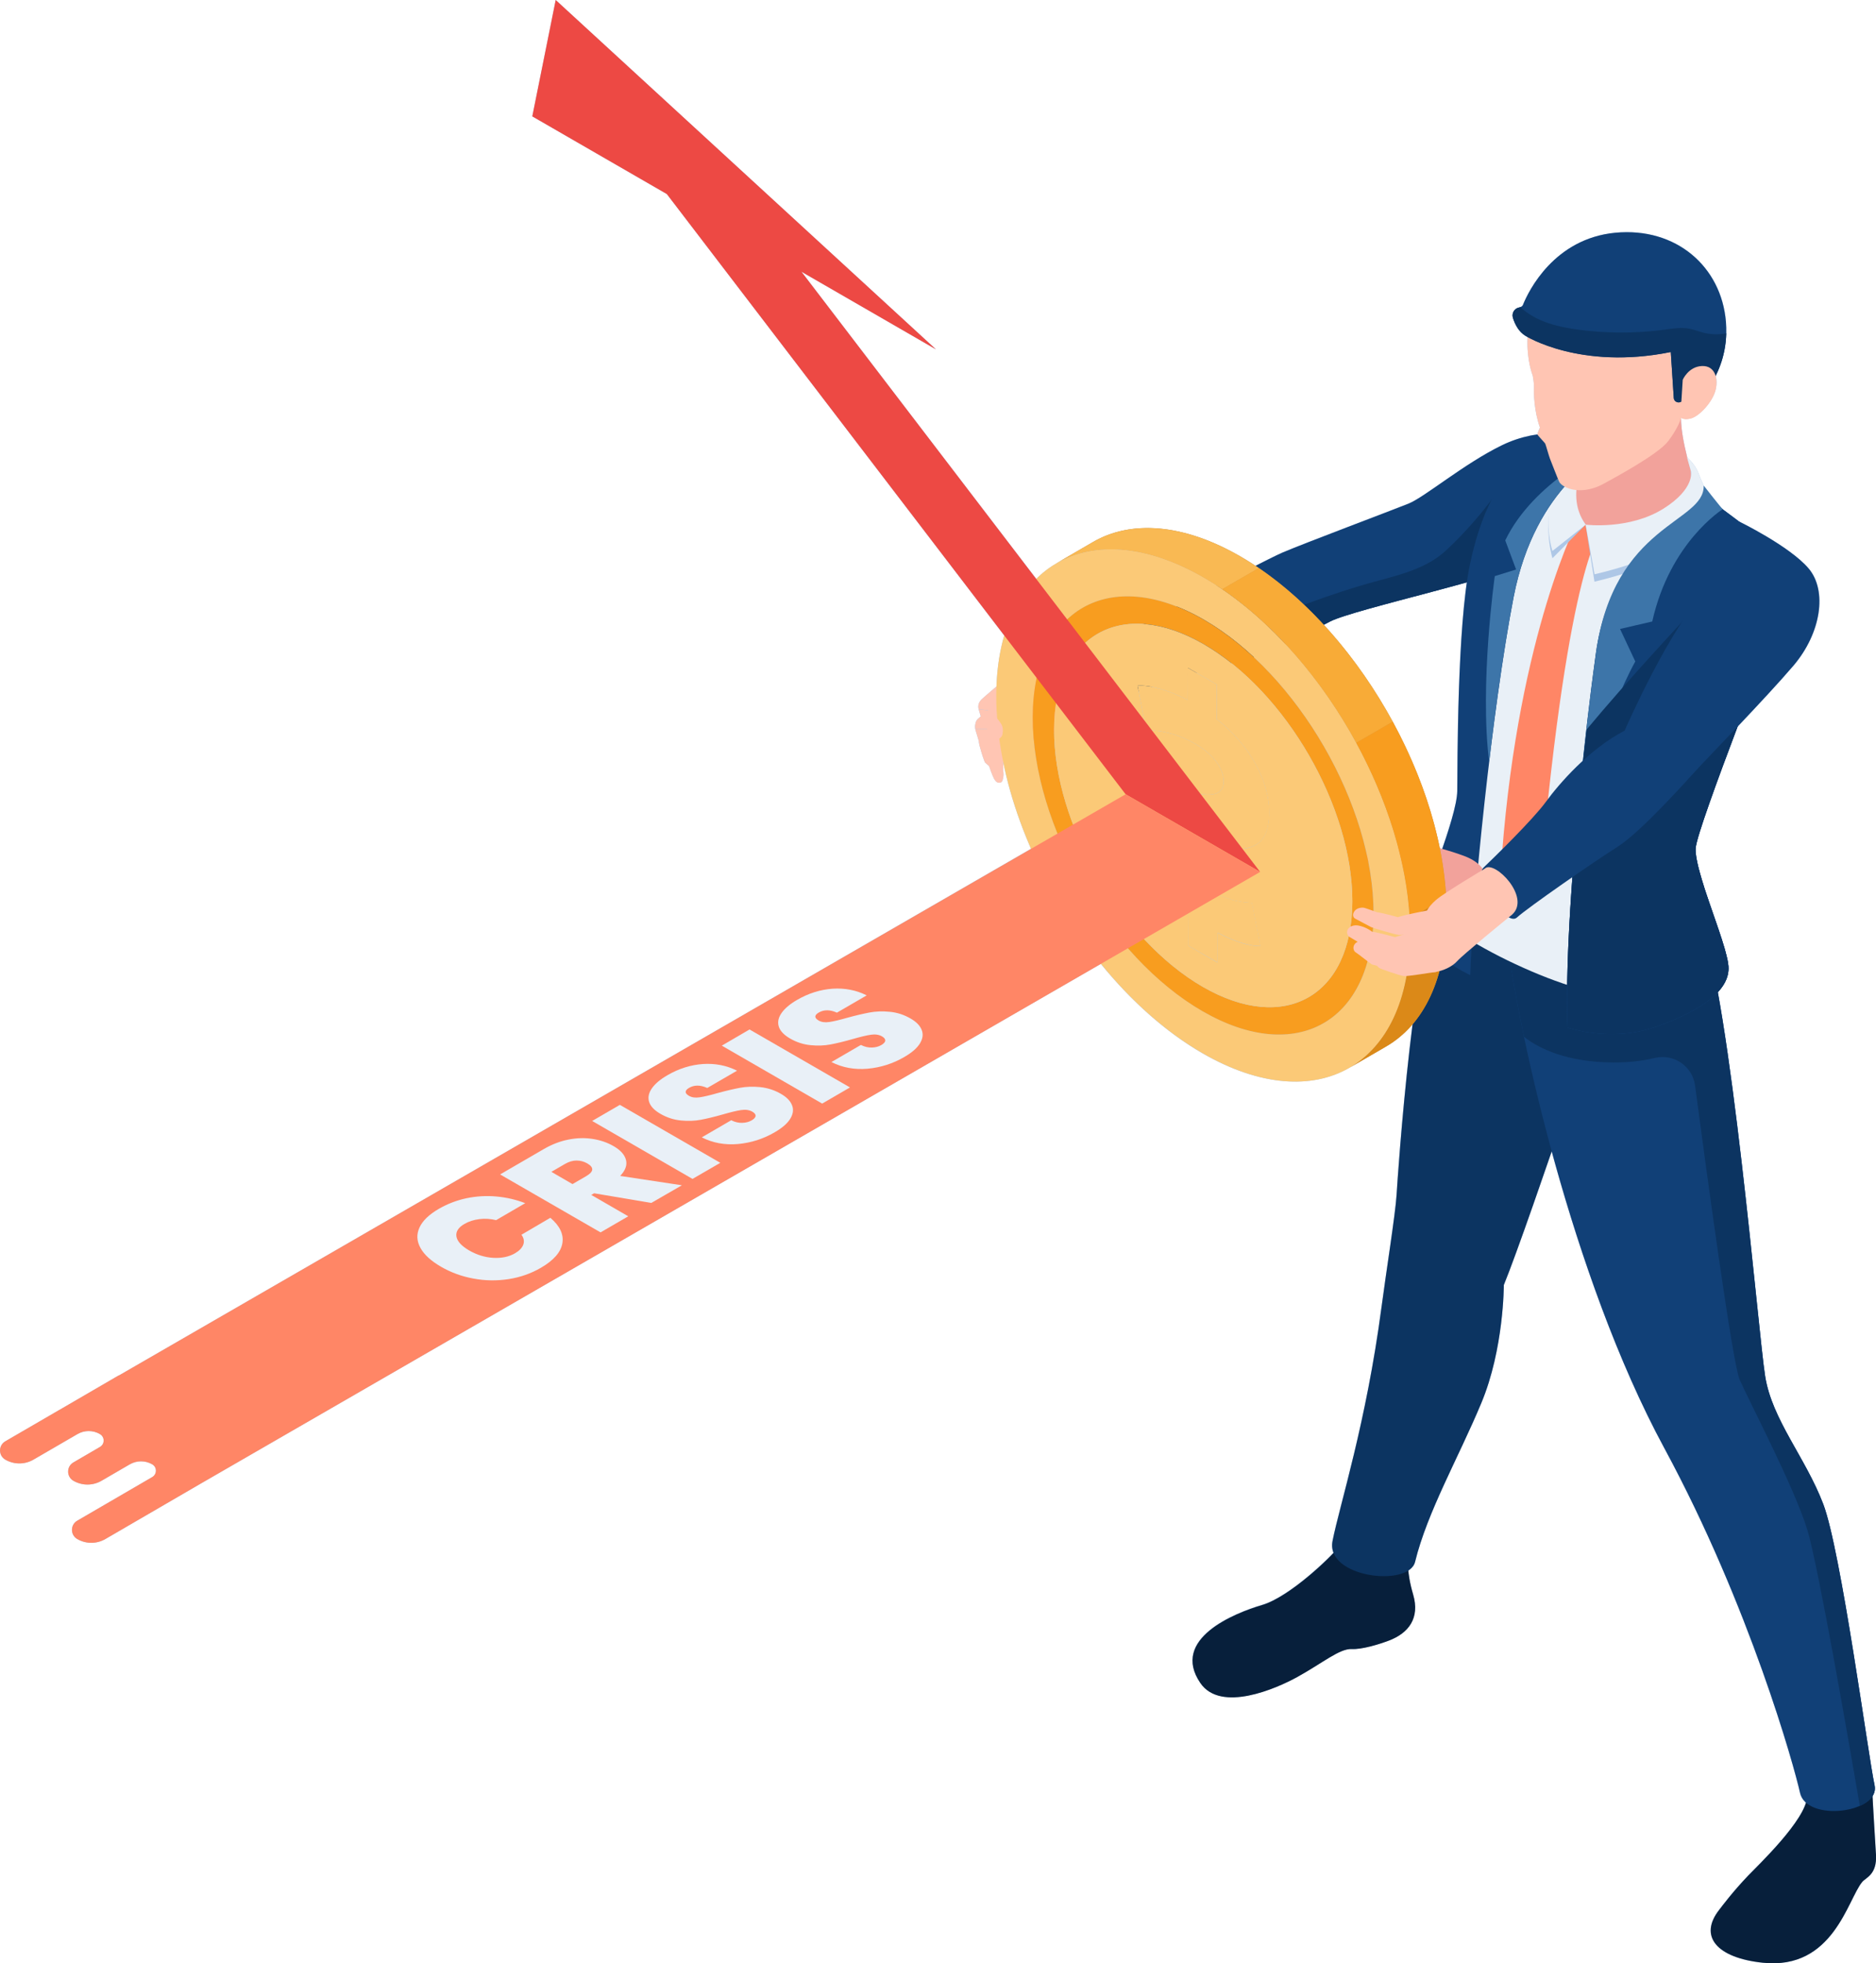
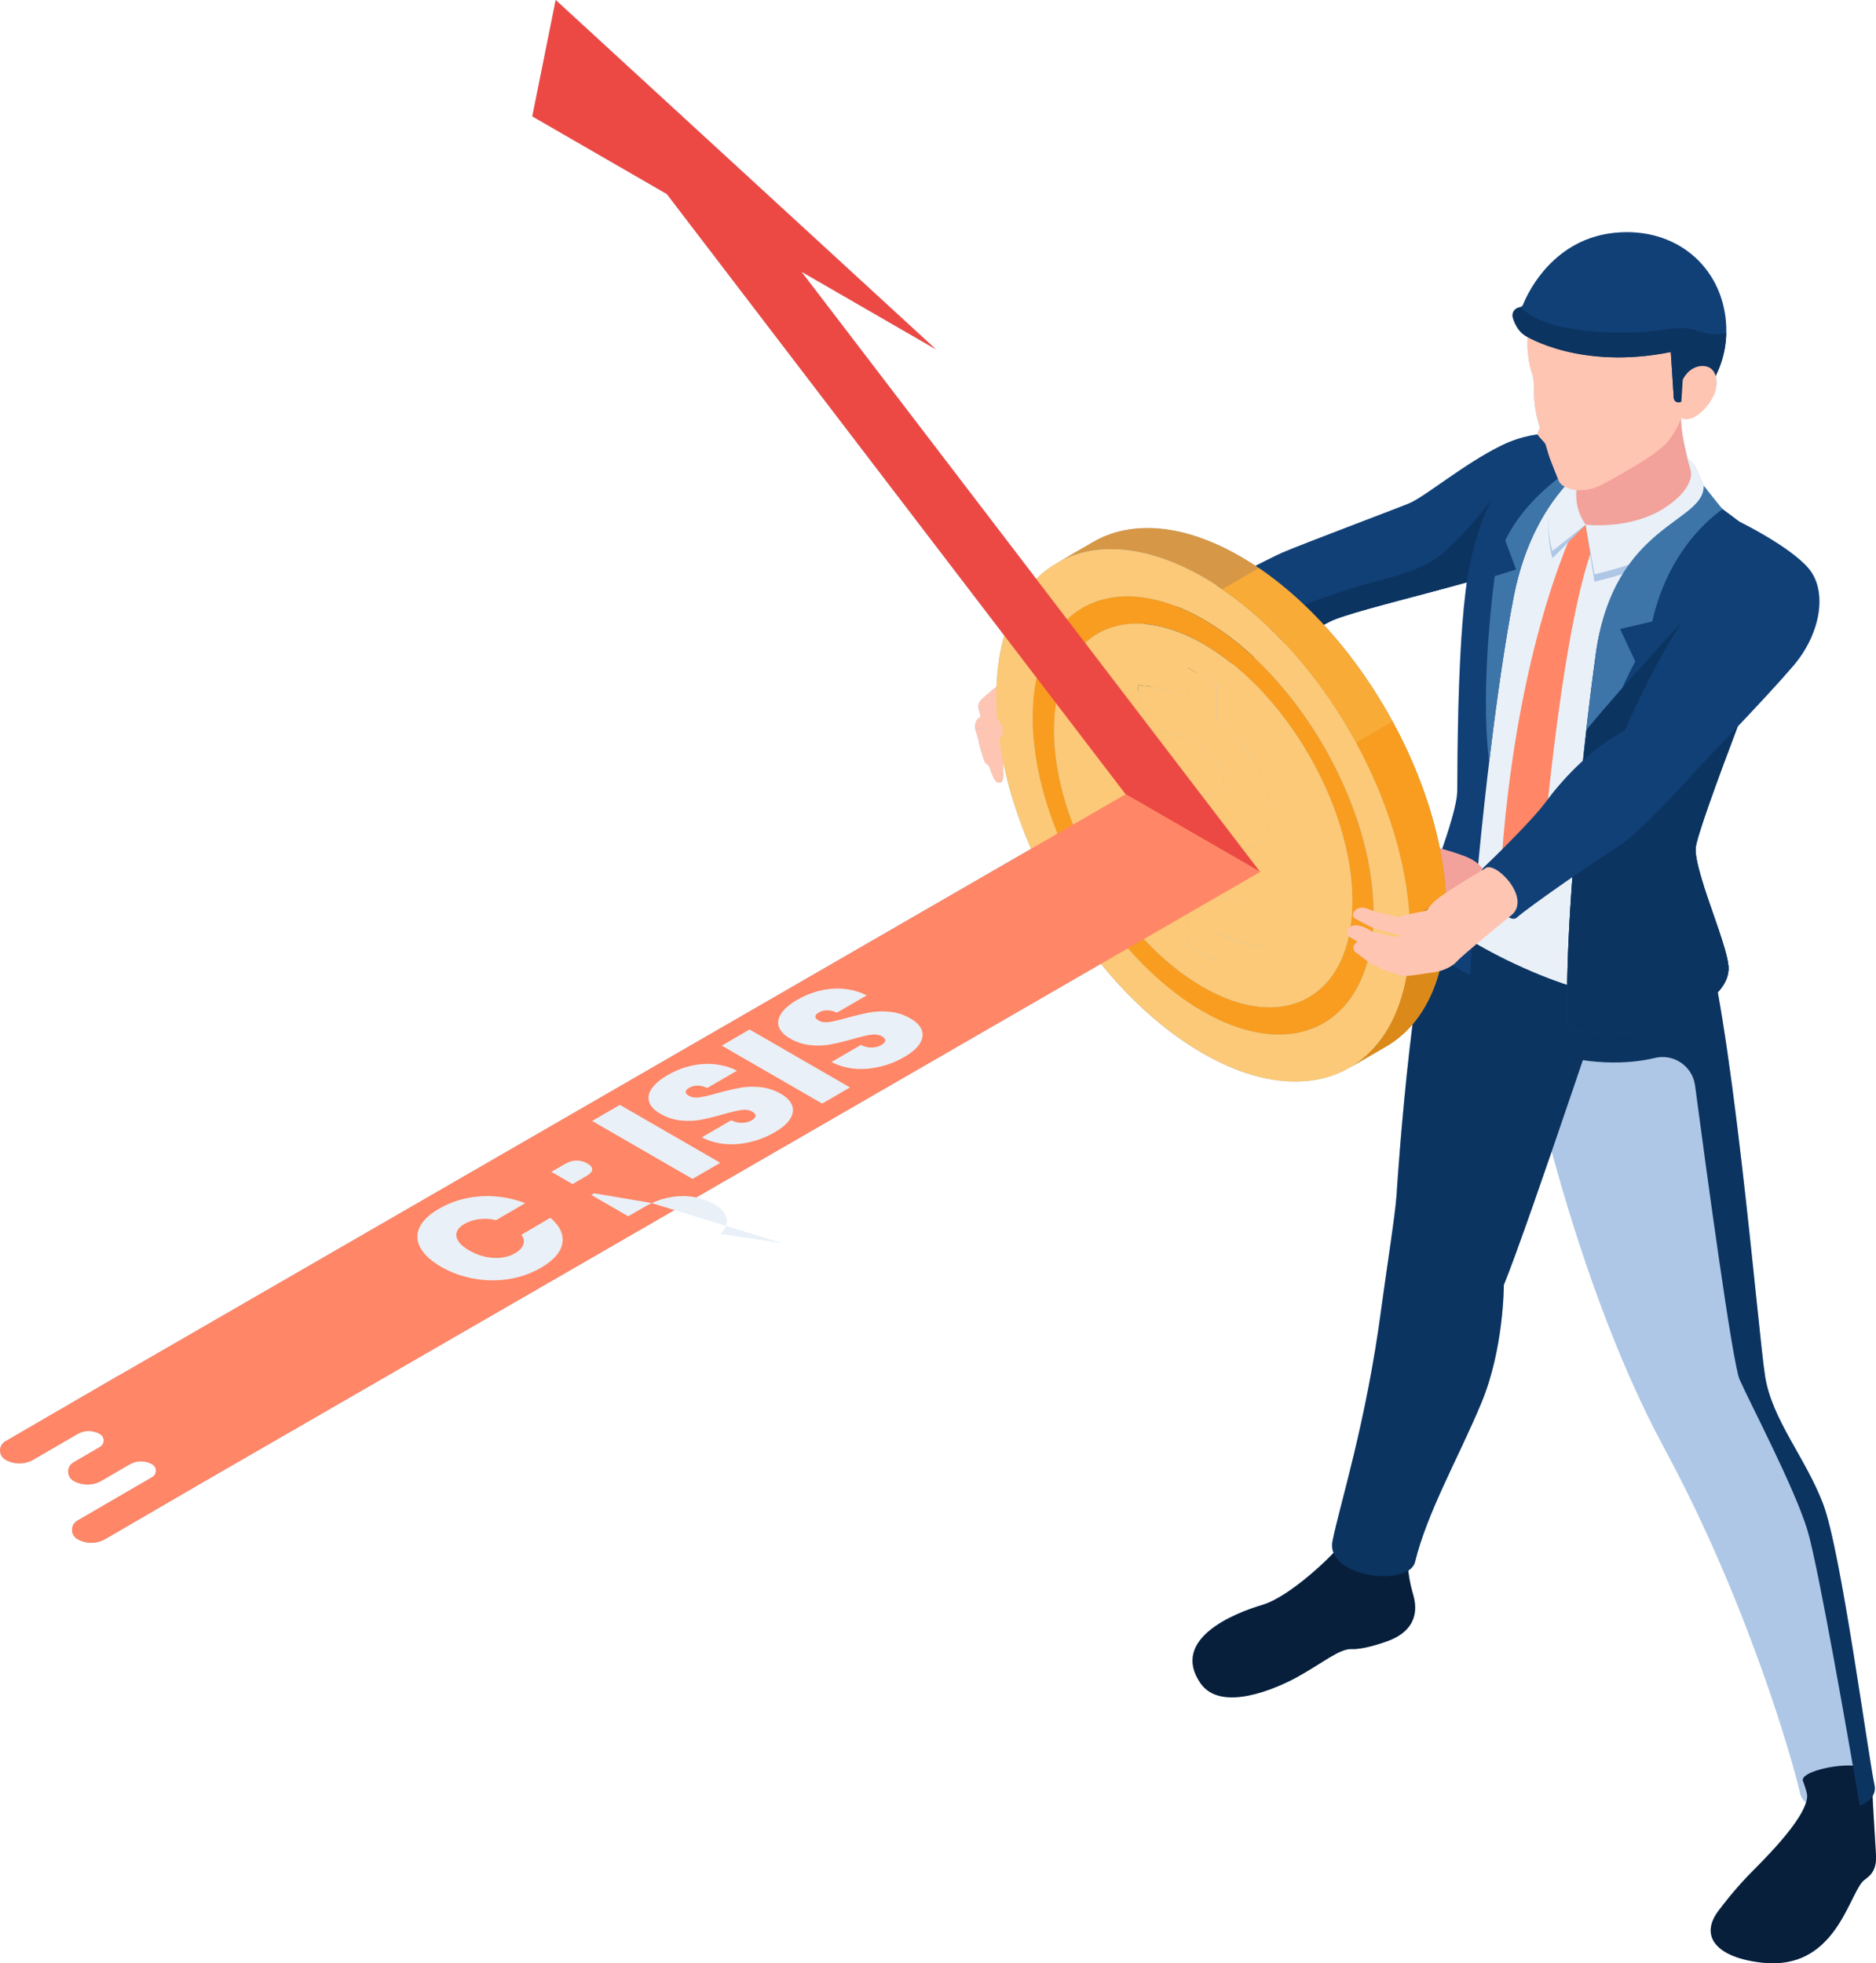
<svg xmlns="http://www.w3.org/2000/svg" xmlns:xlink="http://www.w3.org/1999/xlink" version="1.1" id="Layer_1" x="0px" y="0px" width="2388.8px" height="2500px" viewBox="0 0 2388.8 2500" xml:space="preserve">
  <g>
    <path fill="#AEC7E6" d="M2388.7,2361.9c-0.3-5.3-3.3-53.1-4.4-74.8c0,0,0-0.1,0.1-0.1c0.1-0.1,0.2-0.2,0.2-0.3   c0.3-0.5,0.6-1.1,0.9-1.6c0-0.1,0.1-0.2,0.1-0.2c0.2-0.5,0.4-1,0.6-1.4c0.1-0.2,0.1-0.3,0.2-0.5c0.2-0.4,0.3-0.9,0.4-1.3   c0-0.2,0.1-0.3,0.1-0.5c0.1-0.6,0.3-1.2,0.3-1.8c0-0.1,0-0.1,0-0.2c0.1-0.6,0.1-1.1,0.1-1.7c0-0.2,0-0.4,0-0.5c0-0.5,0-0.9-0.1-1.4   c0-0.2,0-0.4,0-0.5c-0.1-0.6-0.2-1.3-0.3-2c-6-27.2-27.8-187.4-47.9-287.9c-6.2-30.8-12.2-56.1-17.6-70.1   c-22.3-58.1-62.9-104.7-73.2-158.5c-0.3-1.4-0.5-2.8-0.7-4.2c-7.2-44.8-31.2-328.6-60.2-489c9.6-10.4,14.4-21.4,13.5-33.1   c0-0.6-0.1-1.2-0.2-1.9c0-0.1,0-0.3-0.1-0.4c-0.1-0.4-0.1-0.9-0.2-1.3c0-0.2-0.1-0.4-0.1-0.6c0-0.1,0-0.2-0.1-0.4   c-0.3-1.7-0.6-3.6-1.1-5.5c-0.1-0.5-0.2-1-0.3-1.5c-0.1-0.2-0.1-0.5-0.2-0.7c-0.1-0.2-0.1-0.5-0.2-0.7c0-0.2-0.1-0.3-0.1-0.5   c-0.1-0.4-0.2-0.9-0.3-1.3c-0.1-0.4-0.2-0.8-0.3-1.2c-0.1-0.3-0.2-0.7-0.3-1.1c-0.2-0.6-0.3-1.3-0.5-1.9c0,0,0-0.1,0-0.1   c0,0,0,0,0-0.1c-0.8-3-1.8-6.3-2.8-9.6c0,0,0,0,0-0.1c-1.7-5.4-3.6-11.3-5.6-17.3c0,0,0-0.1,0-0.1c0-0.1,0-0.1-0.1-0.1   c-0.6-1.7-1.1-3.4-1.7-5.1c-0.3-0.9-0.6-1.8-0.9-2.8c0,0,0,0,0,0c-0.6-1.8-1.2-3.6-1.9-5.4c0,0,0,0,0,0c-0.6-1.6-1.1-3.2-1.7-4.8   c-0.1-0.2-0.1-0.4-0.2-0.7v0c-0.4-1.3-0.9-2.5-1.3-3.7c-0.4-1.3-0.9-2.5-1.3-3.8c-0.4-1.2-0.8-2.4-1.2-3.5   c-0.4-1.1-0.8-2.3-1.2-3.4c-0.4-1.1-0.8-2.2-1.1-3.3c-0.7-2.2-1.5-4.4-2.2-6.6c-0.5-1.4-0.9-2.8-1.4-4.2c-0.2-0.6-0.4-1.1-0.6-1.7   c-0.4-1.2-0.8-2.5-1.2-3.7c-0.3-1-0.6-2-1-3c-0.1-0.4-0.3-0.8-0.4-1.3c-0.5-1.5-0.9-2.9-1.4-4.4c-0.1-0.4-0.3-0.9-0.4-1.3   c-0.4-1.4-0.8-2.7-1.2-4.1c-0.1-0.2-0.1-0.5-0.2-0.7c-0.4-1.4-0.8-2.8-1.2-4.2c0-0.2-0.1-0.3-0.1-0.5c0,0,0,0,0,0   c-0.3-1.1-0.6-2.3-0.9-3.4c-0.1-0.3-0.1-0.5-0.2-0.7c-0.2-0.8-0.4-1.5-0.6-2.2c-0.1-0.3-0.2-0.7-0.3-1c-0.3-1.1-0.5-2.2-0.8-3.3   c0-0.1-0.1-0.3-0.1-0.4c-0.5-2.3-1-4.6-1.4-6.7c0-0.1,0-0.2,0-0.3c-0.2-1.1-0.4-2.1-0.5-3.1c0-0.1,0-0.1,0-0.2   c-0.3-2-0.5-3.9-0.6-5.7c0-0.1,0-0.2,0-0.3c0-0.8-0.1-1.6-0.1-2.4c0-0.1,0-0.2,0-0.2c0-0.8,0-1.5,0.1-2.2   c1.2-14,26.5-83.6,53.1-153.8c25.2-26.6,53.5-57,71.5-78.1c35.3-41.4,43.4-95.4,19.4-123.8c-24-28.3-88.5-59.8-88.5-59.8v0   c-8.6-6.5-16.2-12.2-20.9-15.7l0,0c-2.5-2-24.2-30-24.2-30c0,0,0,0,0,0c-2.7-5.7-5.3-11.7-6.9-16.2c-3.3-9.3-12.3-18-14.1-19.6   c-4.5-17.8-8-36.1-8-50.2c0,0,0.1-0.1,0.4-0.4c1.7,1.1,5.4,2.5,12.4,0.6c10.4-2.9,26.8-20.2,31-35.3c1.8-6.4,2-13.3,0.4-18.9   c7.2-14.3,13-32.3,13.5-54.1c0.1-4.7,0-9.6-0.4-14.6c-5.8-70.1-63.3-120.8-141-113.4c-77.7,7.5-110.4,74.2-117.4,91.7   c-0.5,1.3-1.7,2.3-3.1,2.9c-0.5,0.2-1.1,0.4-1.8,0.5c-6.2,1.2-9.8,7.5-7.9,13.3c2.7,8.5,7.6,17.7,16,22.8c0,0,0.9,0.6,2.6,1.5   c-1.6,29.3,6.5,49.2,6.5,49.2s1.9,9.4,1.6,16.1c-0.3,6.7,0.1,28.9,7.6,50.1c0,0-3.2,7-3.2,8.6c-14.5,2-29.9,6.4-45.1,13.8   c-48.7,23.7-98.4,66.1-119.3,74.5c-20.9,8.4-132.6,50.4-160,62.1c-5.4,2.3-18,8.5-34.8,17c-6.3-4.2-12.7-8.1-19.1-11.8   c-47.9-27.7-92.9-38.9-131.6-35.6c-3.8,0.3-7.6,0.8-11.3,1.4c-5.4,0.9-10.6,2.1-15.7,3.5c-10.2,2.9-19.8,7-28.8,12.3l-46.5,27   c0,0,0,0,0,0l0,0c0.2-0.1,0.5-0.2,0.7-0.4c-9.7,5.5-18.6,12.3-26.6,20.4l-299-391.2l171.3,98.9L707.6,0l-29.8,148.2l171.3,98.9   l429.6,562.1c-5.6,19.3-9,41.1-9.9,65c-7.5,6.4-17.9,15.3-19.6,17.1c-2.3,2.5-4.5,6.7-3.1,11.7c0.6,2.1,1.6,5.7,2.7,9.2   c-2.3,2-4,3.5-4.5,4.1c-1.9,2.2-3.2,7.2-2.5,11.7c0.1,0.7,0.3,1.4,0.5,2c0.9,2.9,2.7,9,4.2,14c-0.1,1,0,2.1,0.3,3.3   c0.2,0.8,0.4,1.6,0.6,2.4c2.4,9.2,6,20.2,7.1,21.4c0.5,0.5,2.5,2.3,5,4.4c0.9,2.7,4.1,11.9,6.2,15.8c2.5,4.6,4.8,5.6,7.2,5.3   c2.4-0.3,3.6-0.9,4.7-7.3c0.5-3.1,0.1-6.8-0.5-9.8c0.2-0.6,0.3-1.2,0.4-1.8c0.2-2.6,0.1-5-0.4-7.2l0.2-0.5   c5.1,25.3,12.4,50.8,21.6,76c4.2,11.7,8.9,23.2,13.9,34.8L151.4,1751.5l-0.2-0.1l-72.2,42l-4.2,2.4l0,0l-68,39.5   c-9,5.2-9,18.2,0,23.4h0c11.1,6.4,24.8,6.4,35.9-0.1l56-32.5c8.8-5.1,19.7-5.1,28.5,0l0.1,0.1c6.2,3.6,6.3,12.6,0,16.3l-33.8,19.7   c-9,5.2-9,18.2,0,23.4l0,0c11.1,6.4,24.8,6.4,35.9-0.1l35.8-20.8c8.8-5.1,19.7-5.2,28.6-0.1c6.3,3.6,6.3,12.6,0,16.3l-95.4,55.5   c-9,5.2-9,18.2,0,23.4c11.1,6.4,24.8,6.4,35.9-0.1l119.2-69.3l1148.2-663c38.2,46.9,82.3,86.6,129.3,113.8   c74.2,42.8,141.3,46.3,189.3,17.2c-0.6,0.4-1.2,0.7-1.8,1.1l0,0c0,0,0,0,0,0l46.5-27c12.5-7.3,23.7-16.7,33.5-28.2   c-12.9,103-19.5,204.4-20.3,217.7c-1.5,23.9-13.8,101.7-19.2,142.8c-19.5,147.8-53,250.5-62.3,297.3c-1.1,5.5-0.6,10.5,1.2,15   c-16.9,17.9-60.6,57.5-91,66.4c-35.1,10.3-117,43.1-78.6,99.4c26,38.1,96.6,7.3,123.4-7.5c32.4-17.9,53.9-36.4,69.4-35.6   c12.7,0.6,33.9-5.7,47.6-10.9c24.6-9.5,39.5-28.3,30.5-58.8c-3.6-12.4-5.3-22.1-6.1-30.1c4.5-2.9,7.6-6.6,8.8-11.2   c15.5-63.4,55.4-132.9,84.3-202.1c28.8-69.1,28.7-150.4,28.7-150.4c11.9-29.1,35.4-95.9,60.9-170   c33.4,122.5,81.2,262.9,143.4,377.8c108.7,201,165.6,406,172.7,438.6c1.1,5.2,3.8,9.4,7.6,12.8c-9.7,31.1-62.3,81.1-73.5,92.7   c-20.1,21-33.9,39.7-36.8,43.4c-26.8,34.1-3.3,61.6,55.4,67.8c89.9,9.5,108-80.8,126.6-102.9   C2376,2390.7,2390.1,2387.1,2388.7,2361.9z M1855.5,1007.3c-0.2,15.3-9,44.1-19.1,73.5c-1.1-0.3-2.1-0.6-3.1-0.8   c-20.5-101.2-75.6-206-147.8-284.5c2.7-1.4,5.2-2.7,7.7-4c19.7-10.2,102.8-30.1,174.5-50C1855.4,826.7,1855.9,976.2,1855.5,1007.3z   " />
    <g>
      <g>
        <g>
          <g>
            <path fill="#114077" d="M1387.3,883.1c5.3,9.9,13.1,16.1,23,11.7c24-10.5,132.4-46.3,165.7-52.4c33.2-6.1,85.7-34.4,117.3-50.8       c31.6-16.4,226.5-57.6,275.2-84.3c46.7-25.7,119.3-82.3,68.8-134.9c-2.2-2.3-4.6-4.5-7.2-6.7c-17.6-15-68.7-22.4-117.4,1.2       c-48.7,23.7-98.4,66.1-119.3,74.5c-20.9,8.4-132.6,50.4-160,62.1c-27.4,11.7-235.1,121.5-248,128.7       C1376.6,837,1378,865.8,1387.3,883.1z" />
            <path fill="#0C3461" d="M1387.3,883.1c5.3,9.9,13.1,16.1,23,11.7c24-10.5,132.4-46.3,165.7-52.4c33.2-6.1,85.7-34.4,117.3-50.8       c31.6-16.4,226.5-57.6,275.2-84.3c46.7-25.7,119.3-82.3,68.8-134.9c-43.3-15.3-126.9,49-138.3,64.3c-16.4,22-38.3,46.5-58.6,65       c-23.3,21.3-55.2,29.6-85.6,37.8C1630.2,772.9,1508.8,837.2,1387.3,883.1z" />
          </g>
          <g>
            <path fill="#F2A29B" d="M1387.1,837.6l-3.7,1.7c0,0-37.3,0-60.9,7.2c-23.6,7.2-42.4,18.9-47,21.9c-4.5,3.1,6.6,66.6,9,72.8       c2.5,6.2,11.1,10.7,17,7.6c5.9-3.1,24.6-11.9,33.8-13.9c9.2-2.1,25.2-9.2,35.9-15.6c10.7-6.4,26-24.4,28.9-27.5l3.8-1.4       C1424.5,880.8,1398.7,832.1,1387.1,837.6z" />
            <path fill="#FFC5B3" d="M1264.7,951.4c0,0,15.8-14.6,19.8-18.5c7.7-7.5,25,10.1,19,14.9l-23.3,16.6l-4.6,9.3l-16.3,0.9       L1264.7,951.4z" />
            <path fill="#FFC5B3" d="M1246.9,947.4c-1.2-5.1,0.9-7.8,6.3-14.3c2.2-2.6,16.8-15.8,21.2-20.4c7.4-7.9,26.9,13.6,20.3,19.8       c-6.5,6.2-26,16.7-26,16.7l-21.3,0.7C1247.3,949,1247.1,948.1,1246.9,947.4z" />
            <path fill="#FFC5B3" d="M1244.4,916.3c2.2-2.6,26.6-22,31.3-26.4c8-7.3,25.2,16.2,18.2,21.8c-7,5.7-28.3,17.1-28.3,17.1       l-23.7-0.8C1241.2,923.4,1242.4,918.5,1244.4,916.3z" />
            <path fill="#FFC5B3" d="M1249.3,891.2c2.3-2.5,21.5-18.6,26.3-22.8c8.2-7.1,24.3,16,17.1,21.5c-7.2,5.5-23.7,15.9-23.7,15.9       l-22.8-2.8C1244.8,897.9,1247,893.7,1249.3,891.2z" />
            <path fill="#F2A29B" d="M1383.4,839.3c0,0-22.6-19.5-29.4-22.6c-6.7-3.1-34.4-2.1-37.5-1.4c-3.1,0.6-16.8,6.1-21.4,8.7       c-4.6,2.5,0,14.6,7,16.4c7,1.7,20.2-3.3,20.2-3.3s-4.1,9.3-4.8,11c-0.7,1.7,0.6,39,38.4,38.8       C1393.8,886.7,1388.8,843.9,1383.4,839.3z" />
          </g>
          <g>
            <g>
              <path fill="#071F3B" d="M1651.9,2135.5c32.4-17.9,53.9-36.4,69.4-35.6c12.7,0.6,33.9-5.7,47.6-10.9        c24.6-9.5,39.5-28.3,30.5-58.8c-9-30.6-5.9-45.4-7.7-55c-2.3-12.1-63.8-35.8-87.8-4.4c-8.8,11.5-61.7,62.7-96.8,73        c-35.1,10.3-117,43.1-78.6,99.4C1554.5,2181.2,1625.1,2150.3,1651.9,2135.5z" />
              <path fill="#0C3461" d="M2077,1169.9c-11.1,28.6-129.6,387-162.1,466.4c0,0,0.2,81.3-28.7,150.4        c-28.8,69.1-68.8,138.6-84.3,202.1c-8,32.7-114.4,20.1-105.1-26.6c9.3-46.7,42.7-149.4,62.3-297.3        c5.4-41.2,17.7-118.9,19.2-142.8c1.5-23.9,21.7-333.6,63.8-423.5C1890.5,995.3,2112.7,1078.2,2077,1169.9z" />
            </g>
            <g>
              <path fill="#071F3B" d="M2244.7,2499.3c89.9,9.5,108-80.8,126.6-102.9c4.8-5.7,18.9-9.3,17.5-34.5c-0.3-5.9-4-64.4-4.7-81        c-0.2-3.3-3.7-16.4-4.5-22.7c-2.6-20.9-89.5-5.2-83.8,9.7c1.6,4.2,5.6,15.5,5.4,19.6c-1.3,29.7-62.9,88-75,100.7        c-20.1,21-33.9,39.7-36.8,43.4C2162.5,2465.6,2186,2493.1,2244.7,2499.3z" />
-               <path fill="#114077" d="M1920.6,1207.8c13,102.1,79.5,415.9,198.7,636.3c108.7,201,165.6,406,172.7,438.6        c8.3,38.2,102.9,25.8,95-9.7c-7.9-35.5-42.6-298.4-65.4-358c-22.8-59.6-65.1-107-73.9-162.6c-8.9-55.6-43.7-478.8-81.9-578.2        C2127.6,1074.9,1904.4,1080.4,1920.6,1207.8z" />
              <path fill="#0C3461" d="M2368.2,2299.6c-13.1-76.4-53-306.2-66.8-351.4c-16.6-54.4-74.5-164.4-86.3-191.6        c-9.1-20.9-42-263.5-56.7-374.3c-3.3-24.7-27.2-41-51.4-35.1c-16.2,3.9-37,6.6-63.1,5.5c-57.3-2.4-89.2-21.2-103.3-32.5        c-10-47.6-16.7-86.7-20-112.4c-16.2-127.3,207-132.9,245.1-33.5c38.2,99.4,73,522.6,81.9,578.2c8.9,55.6,51.1,103,73.9,162.6        c22.8,59.6,57.5,322.5,65.4,358C2389.6,2284.7,2381.1,2293.9,2368.2,2299.6z" />
            </g>
            <g>
              <path fill="#E9F0F7" d="M2147.1,1081.2c-0.4,20.5,28.3,112.4,28.3,112.4c7.6,26.6-91.3,69.2-112.9,72.1        c-58.7,8.1-242-83.8-241.7-115.4c0.2-20.5,44.4-107.2,43.4-142.9c-5.5-198.6-0.9-238,40.2-365.3        c25.2-78.1,101.8-90.4,126.4-75.9c0,0,88.8,36.7,147.7,70.7c0,0,46.3,41.3,50.6,43.8c27.7,16,62.2,30.8,30.9,100.9        C2219.2,872.9,2148.5,1002.7,2147.1,1081.2z" />
              <path fill="#FF8666" d="M2039.6,641.6l-21-17.9l-8.6,37.2c0,0-75.6,143.3-97.4,426.3l21.1,43.5l27.9-14.8        c36.1-405.6,78-441.3,78-441.3l37.4-18.8C2067.6,653.1,2039.6,641.6,2039.6,641.6z" />
              <g>
                <path fill="#F2A29B" d="M2140.5,532.5c0,27,12.9,69.5,20.7,94.6c7.8,25.1-76,77.3-142.1,41c-63.9-35.1,2.1-83.5,9-99.5         c6.8-16,3.2-74.8,63.1-74.8C2139,493.8,2140.5,505.4,2140.5,532.5z" />
                <g>
                  <path fill="#AEC7E6" d="M2177.5,643.2c0,0-10.8-19.5-15-31.5c-3.6-10.4-9.4-11.5-9.4-11.5s5.4,31.2-34.7,56.6          c-43.6,27.7-99.4,11.3-99.4,11.3l11.3,72.6C2180.8,705.2,2177.5,643.2,2177.5,643.2z" />
                  <path fill="#AEC7E6" d="M2026.4,571.6c-78.7,43.3-49.6,139.3-49.6,139.3l42.3-42.9C1984,622.2,2026.4,571.6,2026.4,571.6z" />
                </g>
                <path fill="#E9F0F7" d="M2019.1,668.1c0,0,55.7,7,99.4-20.6c40.1-25.4,34.7-47.3,34.7-47.3l-5-17.8c0,0,10.8,9.6,14.4,19.9         c4.2,12,15.9,34.5,15.9,34.5s2.3,59.1-148.1,94.5L2019.1,668.1z" />
                <path fill="#E9F0F7" d="M2019.1,668.1l-42.3,33.5c0,0-29.1-86.7,49.6-130C2026.4,571.6,1988.3,625.3,2019.1,668.1z" />
              </g>
              <g>
                <path fill="#114077" d="M2046.3,575.1c0,0-91.1,41.7-118.9,185s-52.9,396-55.3,481.6c0,0-71-32.4-64.6-72.9         c4-25.4,47.7-127.3,48.1-161.4c0.4-34.1-0.2-209.8,16-288c34.3-166.3,128.9-170.2,153-156.8         C2035.5,568.6,2038.8,570.7,2046.3,575.1z" />
                <path fill="#3D75A9" d="M2046.3,575.1C2046.3,575.1,2046.3,575.1,2046.3,575.1c-1.4,0.7-91.3,42.9-118.9,185         c-11.3,58.2-22.2,134.4-31.2,210.2c-12.4-99.8,7.2-236.7,7.2-236.7l27.1-8.4l-13.8-37.1c36.5-75.4,125.8-115.3,125.8-115.3         s0,0,0,0C2042.7,572.9,2044.2,573.6,2046.3,575.1z" />
              </g>
              <g>
                <path fill="#FFC5B3" d="M1951.7,478.3c0,0,1.9,9.4,1.6,16.1c-0.3,6.7,0.1,28.9,7.6,50.1c0,0-3.5,7.7-3.2,8.8         s9.4,10.6,9.9,11.6c0.6,1,4.7,15.8,6,19.1c1.3,3.2,10,25.8,11.8,29.5c1.8,3.7,9.2,9,20.6,10.4c11.3,1.4,24.3-1.4,35.8-7.8         c11.4-6.3,69.8-37.4,82.6-54.6c12.9-17.1,16.1-29,16.1-29s34.7-34.6,43.6-60.5c8.8-25.9,26.1-67.7-15.9-124.5         c-42-56.8-154.4-64.9-202.2,15.1C1929.4,423.7,1951.7,478.3,1951.7,478.3z" />
                <path fill="#114077" d="M2197.7,409.8c0.4,5.1,0.5,9.9,0.4,14.6c-1.5,60.7-43.7,92.9-43.7,92.9l-13.5-6         c-3.9,2.6-9.3,0.1-9.6-4.5l-3.8-58.6c-115.6,23.4-185-20.6-185-20.6c-8.5-5.1-13.3-14.3-16-22.8c-1.9-5.8,1.7-12.1,7.9-13.3         c0.6-0.1,1.2-0.3,1.8-0.5c1.5-0.6,2.6-1.6,3.1-2.9c7-17.5,39.6-84.2,117.4-91.7C2134.4,289,2191.9,339.7,2197.7,409.8z" />
                <path fill="#0C3461" d="M2198.1,424.5c-1.5,60.7-43.7,92.9-43.7,92.9l-13.5-6c-3.9,2.6-9.3,0.1-9.6-4.5l-3.8-58.6         c-115.6,23.4-185-20.6-185-20.6c-8.5-5.1-13.3-14.3-16-22.8c-1.9-5.8,1.7-12.1,7.9-13.3c0.6-0.1,1.2-0.3,1.8-0.5         c1.9,2.2,4.3,4,6.6,5.7c11.5,8.7,25.3,14.2,39.3,17.8c8.2,2.1,16.5,3.6,24.8,4.8c37.3,5.3,75.3,5.4,112.6,0.4         c10.4-1.4,21-3.2,31.3-1.3c6.1,1.1,11.9,3.5,18,5.1C2178.3,426,2188.4,426.3,2198.1,424.5z" />
                <path fill="#FFC5B3" d="M2142.7,483.6c0,0,7.2-16.7,24.3-17.5c17.1-0.8,21.4,16.4,17.3,31.5c-4.2,15.1-20.5,32.4-31,35.3         c-10.4,2.9-13.6-1.7-13.6-1.7L2142.7,483.6z" />
              </g>
              <g>
                <path fill="#114077" d="M2188.4,644.6c0,0-133.3,21.8-156.3,187.4c-18.8,136-40.9,360.5-36,476.3c0,0,54.9,19.7,113.3-1.2         c58.3-20.9,93.8-46.7,91.5-76.8c-2.4-30.1-44.2-122.4-41.8-150.7c2.4-28.4,103.7-283.9,113.3-312.2         c9.7-28.4,6.3-53.4-26.6-79.2C2220.6,668.3,2188.4,644.6,2188.4,644.6z" />
                <path fill="#114077" d="M1996.1,1308.4c0,0,54.9,19.7,113.3-1.2c58.4-20.9,93.8-46.7,91.5-76.8c-0.1-1.3-0.3-2.7-0.5-4.2         c-0.2-1.3-0.5-2.6-0.7-4c-0.3-1.5-0.7-3.1-1.1-4.8c-0.2-1-0.5-2-0.8-3c-0.3-1-0.5-2-0.8-3.1c-0.1-0.4-0.2-0.8-0.3-1.2         c-0.3-1-0.6-2.1-0.9-3.2c-2-7-4.6-14.7-7.3-22.8c-0.3-0.9-0.6-1.8-0.9-2.6v0c-0.6-1.8-1.2-3.5-1.8-5.3c0,0,0,0,0,0         c-0.6-1.8-1.2-3.6-1.9-5.4c0,0,0,0,0,0c-0.6-1.8-1.3-3.6-1.9-5.5v0c-0.6-1.8-1.3-3.7-1.9-5.5c-0.6-1.8-1.3-3.7-1.9-5.5         c-0.6-1.8-1.3-3.7-1.9-5.5c-0.9-2.8-1.9-5.5-2.8-8.2c-0.3-0.9-0.6-1.8-0.9-2.7c-0.3-0.9-0.6-1.8-0.9-2.7         c-0.6-1.8-1.2-3.6-1.7-5.3c-0.3-0.9-0.6-1.8-0.8-2.7c-0.6-1.7-1.1-3.5-1.6-5.2c-0.5-1.7-1-3.4-1.5-5.1         c-0.5-1.7-1-3.3-1.4-4.9c0,0,0,0,0,0c-0.7-2.4-1.3-4.7-1.9-7c-2.6-10.4-4.1-19.2-3.6-25.2c2.4-28.4,103.7-283.8,113.3-312.2         c3-8.8,4.7-17.3,4.7-25.6c0-0.6,0-1.1,0-1.7c0-0.4,0-0.7,0-1.1c0-0.4,0-0.8-0.1-1.2c-0.1-1.9-0.4-3.8-0.7-5.6         c-0.1-0.4-0.2-0.8-0.2-1.3c-0.1-0.3-0.1-0.7-0.2-1c-0.1-0.5-0.2-1-0.3-1.5c-0.2-0.6-0.3-1.3-0.5-1.9         c-0.2-0.5-0.3-1.1-0.5-1.6c-0.8-2.3-1.7-4.6-2.8-6.9c-0.2-0.4-0.4-0.8-0.6-1.2c-0.6-1.2-1.3-2.4-2-3.5         c-0.3-0.4-0.5-0.9-0.8-1.3c-0.2-0.4-0.5-0.7-0.7-1.1c-0.1-0.2-0.2-0.3-0.3-0.5c-0.2-0.4-0.5-0.8-0.8-1.1         c-0.3-0.5-0.6-0.9-1-1.3c-2.3-3.1-5-6.3-8.1-9.4c-3.3-3.4-7.2-6.8-11.5-10.2c-25.2-19.8-57.4-43.5-57.4-43.5         s-133.3,21.8-156.3,187.4c-4,28.8-8.1,61.6-12.1,96.4C2005.2,1058.3,1992.3,1217.1,1996.1,1308.4z" />
                <path fill="#3D75A9" d="M2103.9,791.4l-41,9.5l19.4,41.4c-36.5,66-73.4,193.1-73.4,193.1c6.8-73.7,15.3-146.3,23.2-203.4         c22.9-165.7,138.4-165.7,137.3-213.6c0,0,21.7,27.9,24.2,30C2193.6,648.5,2126.4,690.3,2103.9,791.4z" />
                <path fill="#0C3461" d="M1996.1,1308.4c0,0,54.9,19.7,113.3-1.2c58.4-20.9,93.8-46.7,91.5-76.8c-0.1-1.3-0.3-2.7-0.5-4.2         c-0.2-1.3-0.5-2.6-0.7-4c-0.3-1.5-0.7-3.1-1.1-4.8c-0.2-1-0.5-2-0.8-3c-0.3-1-0.5-2-0.8-3.1c-0.1-0.4-0.2-0.8-0.3-1.2         c-0.3-1-0.6-2.1-0.9-3.2c-2-7-4.6-14.7-7.3-22.8c-0.3-0.9-0.6-1.8-0.9-2.6v0c-0.6-1.8-1.2-3.5-1.8-5.3c0,0,0,0,0,0         c-0.6-1.8-1.2-3.6-1.9-5.4c0,0,0,0,0,0c-0.6-1.8-1.3-3.6-1.9-5.5v0c-0.6-1.8-1.3-3.7-1.9-5.5c-0.6-1.8-1.3-3.7-1.9-5.5         c-0.6-1.8-1.3-3.7-1.9-5.5c-0.9-2.8-1.9-5.5-2.8-8.2c-0.3-0.9-0.6-1.8-0.9-2.7c-0.3-0.9-0.6-1.8-0.9-2.7         c-0.6-1.8-1.2-3.6-1.7-5.3c-0.3-0.9-0.6-1.8-0.8-2.7c-0.6-1.7-1.1-3.5-1.6-5.2c-0.5-1.7-1-3.4-1.5-5.1         c-0.5-1.7-1-3.3-1.4-4.9c0,0,0,0,0,0c-0.7-2.4-1.3-4.7-1.9-7c-2.6-10.4-4.1-19.2-3.6-25.2c2.4-28.4,103.7-283.8,113.3-312.2         c3-8.8,4.7-17.3,4.7-25.6c0-0.6,0-1.1,0-1.7c0-0.4,0-0.7,0-1.1c0-0.4,0-0.8-0.1-1.2c-0.1-1.9-0.4-3.8-0.7-5.6         c-0.1-0.4-0.2-0.8-0.2-1.3c-0.1-0.3-0.1-0.7-0.2-1c-0.1-0.5-0.2-1-0.3-1.5c-0.2-0.6-0.3-1.3-0.5-1.9         c-0.2-0.5-0.3-1.1-0.5-1.6c-0.8-2.3-1.7-4.6-2.8-6.9c-0.2-0.4-0.4-0.8-0.6-1.2c-0.6-1.2-1.3-2.4-2-3.5         c-0.3-0.4-0.5-0.9-0.8-1.3c-0.2-0.4-0.5-0.7-0.7-1.1c-0.1-0.2-0.2-0.3-0.3-0.5c-0.2-0.4-0.5-0.8-0.8-1.1         c-0.3-0.5-0.6-0.9-1-1.3c-2.3-3.1-5-6.3-8.1-9.4c-41,24-114.5,91.8-114.5,91.8s-71.5,76.6-122.8,138.4         C2005.2,1058.3,1992.3,1217.1,1996.1,1308.4z" />
              </g>
            </g>
          </g>
          <g>
            <path fill="#F2A29B" d="M1888.6,1107.5c0,0-4.9-10.5-24.9-17.8c-19.9-7.3-37.2-11.4-37.2-11.4s-45.4,0.2-50.6,0.9       c-5.2,0.8-24.6,6.3-32.3,7c-7.7,0.7-2.4,17.3,10,18.5c12.4,1.1,27.4-3.3,27.4-3.3l32.2,8.1c0,0,14.4,18.7,16.6,35.6       c2.2,16.9,22.5,50.7,52.2,33.2C1911.8,1160.8,1893.2,1116.5,1888.6,1107.5z" />
            <g>
              <g>
                <g>
                  <path fill="#FBC977" d="M1550.4,1225.6l0.1-38c25.2,13.2,42.2,17,54.6,17.2l-10.8-55.1c-9.8-0.9-27.1-0.9-54.2-16.6          c-24.4-14.1-32.3-30.8-32.3-42.9c0-14.3,13.2-15.7,45.3-11.1c44.8,7.7,63-5.6,63.1-44.6c0.1-38.5-23.5-85-66.8-118.7          l0.1-44.1l-36.9-21.3l-0.1,41.1c-25.2-13.2-49.7-19.6-64-18.3l11.1,57.1c15.9-0.8,38,2.9,62.5,17          c21.5,12.4,36.1,30.3,36,47.7c0,16.4-12.1,19.8-40,14.6c-40.3-7.7-67.9-2-68,40c-0.1,38,23.1,81.4,63.4,113.7l-0.1,41.1          L1550.4,1225.6z" />
                </g>
                <g>
                  <defs>
                    <path id="SVGID_1_" d="M1718.7,1359.5l46.5-27c47.3-27.5,76.6-85.9,76.9-169           c0.5-167.2-117.1-370.9-262.7-455c-73.2-42.3-139.6-46.2-187.5-18.4l-46.5,27c47.9-27.8,114.2-23.9,187.5,18.4           c145.5,84,263.1,287.7,262.7,455C1795.4,1273.6,1766,1332,1718.7,1359.5z" />
                  </defs>
                  <clipPath id="SVGID_00000031193874940977481720000010233940924103739068_">
                    <use xlink:href="#SVGID_1_" overflow="visible" />
                  </clipPath>
                  <g clip-path="url(#SVGID_00000031193874940977481720000010233940924103739068_)">
                    <path fill="#D69746" d="M1718.7,1359.5l46.5-27c47.3-27.5,76.6-85.9,76.9-169c0.5-167.2-117.1-370.9-262.7-455           c-73.2-42.3-139.6-46.2-187.5-18.4l-46.5,27c47.9-27.8,114.2-23.9,187.5,18.4c145.5,84,263.1,287.7,262.7,455           C1795.4,1273.6,1766,1332,1718.7,1359.5L1718.7,1359.5z" />
                  </g>
                </g>
                <g>
                  <path fill="#FBC977" d="M1795.6,1190.5c0.5-167.2-117.1-370.9-262.7-455c-105.7-61-197-42.1-239.3,36.8          c-15.9,29.8-24.9,68.1-25,113.9c-0.1,51.4,10.9,106.2,30.4,159.9c44,121.1,131.4,236.8,232.2,295          C1676.7,1425.2,1795.1,1357.7,1795.6,1190.5z M1531.4,1287.7c-119.6-69.1-216.7-237.2-216.3-374.6          c0.4-137.5,98.1-193.1,217.7-124.1c119.7,69.1,216.7,237.1,216.3,374.6C1748.7,1301.1,1651,1356.8,1531.4,1287.7z" />
                </g>
                <g>
                  <path fill="#F89D1F" d="M1315,913.1c0.4-137.5,98.1-193.1,217.7-124.1c119.7,69.1,216.7,237.1,216.3,374.6          c-0.4,137.5-98,193.2-217.7,124.1C1411.7,1218.7,1314.7,1050.6,1315,913.1z M1532.7,820.2          c-104.7-60.4-190.2-11.8-190.5,108.6c-0.3,120.3,84.6,267.4,189.3,327.8c104.7,60.5,190.2,11.7,190.5-108.6          C1722.3,1027.7,1637.4,880.7,1532.7,820.2L1532.7,820.2z" />
                </g>
                <g>
                  <path fill="#FBC977" d="M1342.2,928.8c0.3-120.3,85.8-169,190.5-108.6c104.7,60.5,189.6,207.5,189.3,327.8          c-0.3,120.3-85.8,169-190.5,108.6C1426.8,1196.1,1341.8,1049,1342.2,928.8z M1549.4,915.8l0.1-44.1l-36.9-21.3l-0.1,41.1          c-25.2-13.2-49.7-19.6-64-18.3l11.1,57.1c15.9-0.8,38,2.9,62.5,17c21.5,12.4,36.1,30.3,36,47.7c0,16.4-12.1,19.8-40,14.6          c-40.3-7.7-67.9-2-68,40c-0.1,38,23.1,81.4,63.4,113.7l-0.1,41.1l36.8,21.3l0.1-38c25.2,13.2,42.2,17,54.6,17.2l-10.8-55.1          c-9.8-0.9-27.1-0.9-54.2-16.6c-24.4-14.1-32.3-30.8-32.3-42.9c0-14.3,13.2-15.7,45.3-11.1c44.8,7.7,63-5.6,63.1-44.6          C1616.3,996,1592.6,949.5,1549.4,915.8L1549.4,915.8z" />
                </g>
              </g>
-               <path fill="#F9B953" d="M1532.9,735.6c-73.2-42.3-139.6-46.2-187.5-18.4l46.5-27c47.9-27.8,114.2-23.9,187.5,18.4        c7.9,4.6,15.8,9.6,23.5,14.8l-46.6,26.9C1548.6,745.1,1540.8,740.1,1532.9,735.6z" />
              <path fill="#F8AB37" d="M1556.3,750.3l46.6-26.9c67.4,45.8,127.5,116.5,170.5,195.6l-46.5,26.9        C1683.8,866.8,1623.7,796.1,1556.3,750.3z" />
              <path fill="#F89D1F" d="M1795,1169.7c-3.9-73.2-29-151.9-68.1-223.8l46.5-26.9c39.1,71.9,64.2,150.6,68,223.8L1795,1169.7z" />
              <path fill="#DB8918" d="M1842,1163.5c-0.2,83.1-29.6,141.5-76.9,169l-46.5,27c47.3-27.5,76.6-85.9,76.9-169        c0-6.9-0.2-13.8-0.6-20.8l46.5-26.8C1841.8,1149.8,1842.1,1156.7,1842,1163.5z" />
            </g>
            <path fill="#114077" d="M2214.5,664.1c0,0,64.5,31.4,88.5,59.8c24,28.3,15.9,82.4-19.4,123.8c-35.3,41.4-110.1,118.1-123.6,133       c-13.5,14.8-71.1,79.2-100.3,97.6c-29.1,18.3-114.7,77.7-128.2,90.1c-13.5,12.3-56.5-50.3-42.3-63.8       c11.2-10.6,62.6-60.7,79.2-83.5c16.6-22.8,54.7-67,100.3-90.7c0,0,59.7-137.2,107.3-181.8       C2223.7,704,2214.5,664.1,2214.5,664.1z" />
            <g>
              <path fill="#FFC5B3" d="M1891.1,1105.7l-2.5,1.7c0,0-48.7,28.9-59.8,38.4c-11.1,9.5-16.9,18.8-17.2,40.3s0,37.2,1.8,42.7        c1.8,5.5,6.5,10,14.8,8.8c8.2-1.2,20.5-6,27.6-14s63.7-54.2,66.4-56.3l3.2-2.6C1949.8,1142.8,1903.5,1095.4,1891.1,1105.7z" />
              <path fill="#FFC5B3" d="M1816.6,1215.1c0,0-16.8,3.3-29,5.2c0,0-15.7-4.3-23.5-6.5c0,0-3.5-7.5-13.4-10.5        c-2.7-0.8-8-1.7-11.4,1.7c-3.5,3.4-2.7,8.4-0.3,10.3c2.4,1.9,15.6,16.1,17.1,17.2c1.5,1.1,25.2,9.5,31.5,10.4        c4.3,0.6,31.9-4.1,40.7-5.2C1834.4,1237,1827.3,1212.6,1816.6,1215.1z" />
              <path fill="#FFC5B3" d="M1814.2,1200.1c0,0-24.3,6.6-36.6,10.4c0,0-16.9-2-25.4-3.1c0,0-4.8-7.2-15.5-8.8        c-2.9-0.4-8.5-0.6-11.6,3.5c-3.1,4.1-1.5,9.1,1.3,10.7s18.6,14.3,20.3,15.2c1.7,0.9,27.6,6,34.2,5.9c4.5,0,37.9-6.4,47.1-8.1        C1837.2,1224.1,1832.1,1196.5,1814.2,1200.1z" />
              <path fill="#FFC5B3" d="M1818.3,1181.4c0,0-29.7,8-42,11.9c0,0-20.7-5.8-29.2-6.9c0,0-7.7-6.4-18.3-8c-2.9-0.4-8.8,0-11.9,4        c-3.1,4.1-1.3,9,1.4,10.6c2.8,1.6,21.7,13,23.4,14c1.7,0.9,31.4,9.7,38.1,9.7c4.5,0,41.2-5.8,50.3-7.5        C1839.2,1207.5,1836.2,1177.8,1818.3,1181.4z" />
              <path fill="#FFC5B3" d="M1817.2,1159.5c0,0-25,4.5-37.3,8.4c0,0-18.1-5.2-26.6-6.3c0,0-13.3-4.9-16.1-5.6        c-2.9-0.7-9.2-0.1-12.3,4c-3.1,4.1-2.2,8.1,0.6,9.7c2.8,1.6,18.6,9.8,20.3,10.8c1.7,0.9,31.1,9.8,35.6,10        c4.5,0.2,40.1-2.4,49.2-4.1C1839.7,1184.7,1835.2,1155.9,1817.2,1159.5z" />
            </g>
          </g>
          <g>
            <path fill="#FFC5B3" d="M1277.6,989.4c-1.1,6.4-2.3,7-4.7,7.3c-2.4,0.3-4.7-0.7-7.2-5.3c-2.5-4.6-6.5-16.6-6.5-16.6l16.3-0.9       C1275.6,973.8,1278.7,982.9,1277.6,989.4z" />
            <path fill="#FFC5B3" d="M1274.1,964.3c3,3.6,3.8,8,3.4,13.5c-0.4,4.8-5.8,8.1-7.7,6.4c-1.9-1.7-14.1-11.8-15.3-13.1       c-1.1-1.2-4.7-12.1-7.1-21.4l21.3-0.7l1.4,10.9C1270.1,960,1271.1,960.7,1274.1,964.3z" />
            <path fill="#FFC5B3" d="M1271.2,947.4c2.7,3.8,3.3,8.3,2.4,13.7c-0.7,4.8-6.4,7.7-8.1,5.9c-1.7-1.8-15.2-14.3-16.3-15.6       c-1.1-1.4-5.3-16.3-6.9-21.3c-0.2-0.7-0.4-1.3-0.5-2l23.7,0.8l0.1,10.9C1265.6,939.7,1268.5,943.6,1271.2,947.4z" />
            <path fill="#FFC5B3" d="M1274.5,921.3c2.6,3.9,3,8.4,2,13.8c-0.9,4.8-6.6,7.5-8.3,5.6c-1.7-1.8-14.5-16.1-15.5-17.5       c-1.1-1.4-5.1-15.1-6.5-20.1l22.8,2.8l0.2,8.5C1269.2,914.3,1271.9,917.3,1274.5,921.3z" />
          </g>
        </g>
        <g>
          <polygon fill="#ED4944" points="1604.6,1110.3 1433.3,1011.4 849.1,247.1 677.8,148.2 707.6,0 1191.8,444.9 1020.5,346     " />
          <path fill="#FF8666" d="M1604.6,1110.3l-171.3-98.9L151.4,1751.5l-0.2-0.1l-72.2,42l-4.2,2.4l0,0l-68,39.5c-9,5.2-9,18.2,0,23.4      l0,0c11.1,6.4,24.8,6.4,35.9-0.1l56-32.5c8.8-5.1,19.7-5.1,28.5,0l0.1,0.1c6.2,3.6,6.3,12.6,0,16.3l-33.8,19.7      c-9,5.2-9,18.2,0,23.4l0,0c11.1,6.4,24.8,6.4,35.9-0.1l35.8-20.8c8.8-5.1,19.7-5.2,28.6-0.1l0,0c6.3,3.6,6.3,12.6,0,16.3      l-95.4,55.5c-9,5.2-9,18.2,0,23.4l0,0c11.1,6.4,24.8,6.4,35.9-0.1l119.2-69.3L1604.6,1110.3z" />
        </g>
      </g>
      <g>
        <g>
          <path fill="#E9F0F7" d="M994.6,1393c7.1,4.1,11.8,8.9,13.9,14.3c2.2,5.4,1.5,11.1-2.1,17.1c-3.6,6-10.2,11.8-19.9,17.4      c-14.7,8.6-30.4,13.5-47,15c-16.6,1.4-31.9-1.4-45.9-8.5l37.5-21.8c4.8,2.4,9.5,3.5,14.1,3.3c4.6-0.1,8.6-1.2,12-3.2      c3.1-1.8,4.8-3.7,4.9-5.6c0.2-1.9-1.2-3.7-4.1-5.4c-3.8-2.2-8.6-2.9-14.1-2.1c-5.6,0.8-13.4,2.7-23.5,5.6      c-10.8,3.1-20.1,5.3-28,6.8c-7.9,1.5-16.3,1.8-25.4,0.9c-9.1-0.9-17.8-3.7-26.1-8.5c-7.9-4.6-12.7-9.7-14.4-15.4      c-1.7-5.7-0.4-11.4,3.7-17.2c4.1-5.8,10.6-11.3,19.6-16.5c14.6-8.5,29.7-13.2,45.3-14.3c15.6-1,30.1,1.8,43.4,8.5l-37.9,22      c-4.5-2-8.6-3-12.5-3c-3.9,0-7.5,1-10.7,2.9c-2.8,1.6-4.2,3.3-4.3,5c-0.1,1.7,1.3,3.4,4.2,5.1c3.6,2.1,8.1,2.7,13.6,1.9      c5.5-0.8,13.1-2.6,22.9-5.4c10.9-3,20.4-5.2,28.4-6.7c8-1.5,16.6-1.8,25.7-0.9C977.4,1385.3,986.2,1388.1,994.6,1393z" />
        </g>
        <g>
          <polygon fill="#E9F0F7" points="917.2,1480.7 881.8,1501.2 754,1427.4 789.3,1406.9     " />
        </g>
        <g>
-           <path fill="#E9F0F7" d="M829.3,1531.8l-72.8-12.3l-3.6,2.1l47.1,27.2l-35.3,20.5l-127.9-73.8l55.8-32.4      c10.2-5.9,20.6-9.9,31.3-12c10.7-2.1,20.9-2.4,30.8-0.8c9.8,1.5,18.7,4.6,26.5,9.1c8.9,5.1,14.2,11,15.9,17.7      c1.7,6.6-0.8,13.4-7.4,20.3l78.6,11.9L829.3,1531.8z M729,1507.8l17.4-10.1c9.8-5.7,10.3-11.1,1.3-16.3      c-4.2-2.4-8.8-3.6-13.6-3.6c-4.9,0-9.7,1.5-14.6,4.3l-17.4,10.1L729,1507.8L729,1507.8z" />
+           <path fill="#E9F0F7" d="M829.3,1531.8l-72.8-12.3l-3.6,2.1l47.1,27.2l-35.3,20.5l55.8-32.4      c10.2-5.9,20.6-9.9,31.3-12c10.7-2.1,20.9-2.4,30.8-0.8c9.8,1.5,18.7,4.6,26.5,9.1c8.9,5.1,14.2,11,15.9,17.7      c1.7,6.6-0.8,13.4-7.4,20.3l78.6,11.9L829.3,1531.8z M729,1507.8l17.4-10.1c9.8-5.7,10.3-11.1,1.3-16.3      c-4.2-2.4-8.8-3.6-13.6-3.6c-4.9,0-9.7,1.5-14.6,4.3l-17.4,10.1L729,1507.8L729,1507.8z" />
        </g>
        <g>
          <path fill="#E9F0F7" d="M700.8,1550.7c12.1,10.3,17.2,21.1,15.3,32.4c-1.9,11.3-11,21.8-27.4,31.3      c-12.6,7.3-26.3,12.1-41.1,14.4c-14.9,2.3-29.8,2.1-44.7-0.7c-15-2.7-28.8-7.8-41.4-15.1c-12.6-7.3-21.4-15.3-26.1-23.9      c-4.8-8.7-5.2-17.3-1.3-25.9c3.9-8.6,12.1-16.6,24.7-23.9c10.9-6.3,22.6-10.8,35.2-13.5c12.6-2.6,25.3-3.4,38.1-2.2      c12.8,1.1,25,4,36.7,8.5l-37.1,21.6c-7.1-1.7-14.2-2.2-21.3-1.3c-7.1,0.9-13.5,2.9-19.1,6.2c-7.8,4.5-11.1,9.9-10.1,16      c1.1,6.2,6.5,12,16.2,17.7c9.8,5.6,20,8.8,30.7,9.4c10.7,0.6,19.9-1.3,27.7-5.8c5.6-3.3,9.1-7,10.6-11.2      c1.4-4.2,0.6-8.3-2.4-12.4L700.8,1550.7z" />
        </g>
        <g>
          <polygon fill="#E9F0F7" points="1082.3,1384.7 1046.9,1405.3 919.1,1331.5 954.4,1310.9     " />
        </g>
        <g>
          <path fill="#E9F0F7" d="M1159.7,1297.1c7.1,4.1,11.8,8.9,13.9,14.3c2.2,5.4,1.5,11.1-2.1,17.1c-3.6,6-10.2,11.8-19.9,17.4      c-14.7,8.6-30.4,13.5-47,15c-16.6,1.4-31.9-1.4-45.9-8.5l37.5-21.8c4.8,2.4,9.5,3.5,14.1,3.3c4.6-0.1,8.6-1.2,12-3.2      c3.1-1.8,4.8-3.7,4.9-5.6c0.2-1.9-1.2-3.7-4.1-5.4c-3.8-2.2-8.6-2.9-14.1-2.1c-5.6,0.8-13.4,2.7-23.5,5.6      c-10.8,3.1-20.1,5.3-28,6.8c-7.9,1.5-16.3,1.8-25.4,0.9c-9.1-0.9-17.8-3.7-26.1-8.5c-7.9-4.6-12.7-9.7-14.4-15.4      c-1.7-5.7-0.4-11.4,3.7-17.2c4.1-5.8,10.6-11.3,19.6-16.5c14.6-8.5,29.7-13.2,45.3-14.3c15.6-1,30.1,1.8,43.4,8.5l-37.9,22      c-4.5-2-8.6-3-12.5-3c-3.9,0-7.5,1-10.7,2.9c-2.8,1.6-4.2,3.3-4.3,5c-0.1,1.7,1.3,3.4,4.2,5.1c3.6,2.1,8.1,2.7,13.6,1.9      c5.5-0.8,13.1-2.6,22.9-5.4c10.9-3,20.4-5.2,28.4-6.7c8-1.5,16.6-1.8,25.7-0.9C1142.5,1289.3,1151.3,1292.2,1159.7,1297.1z" />
        </g>
      </g>
    </g>
  </g>
</svg>